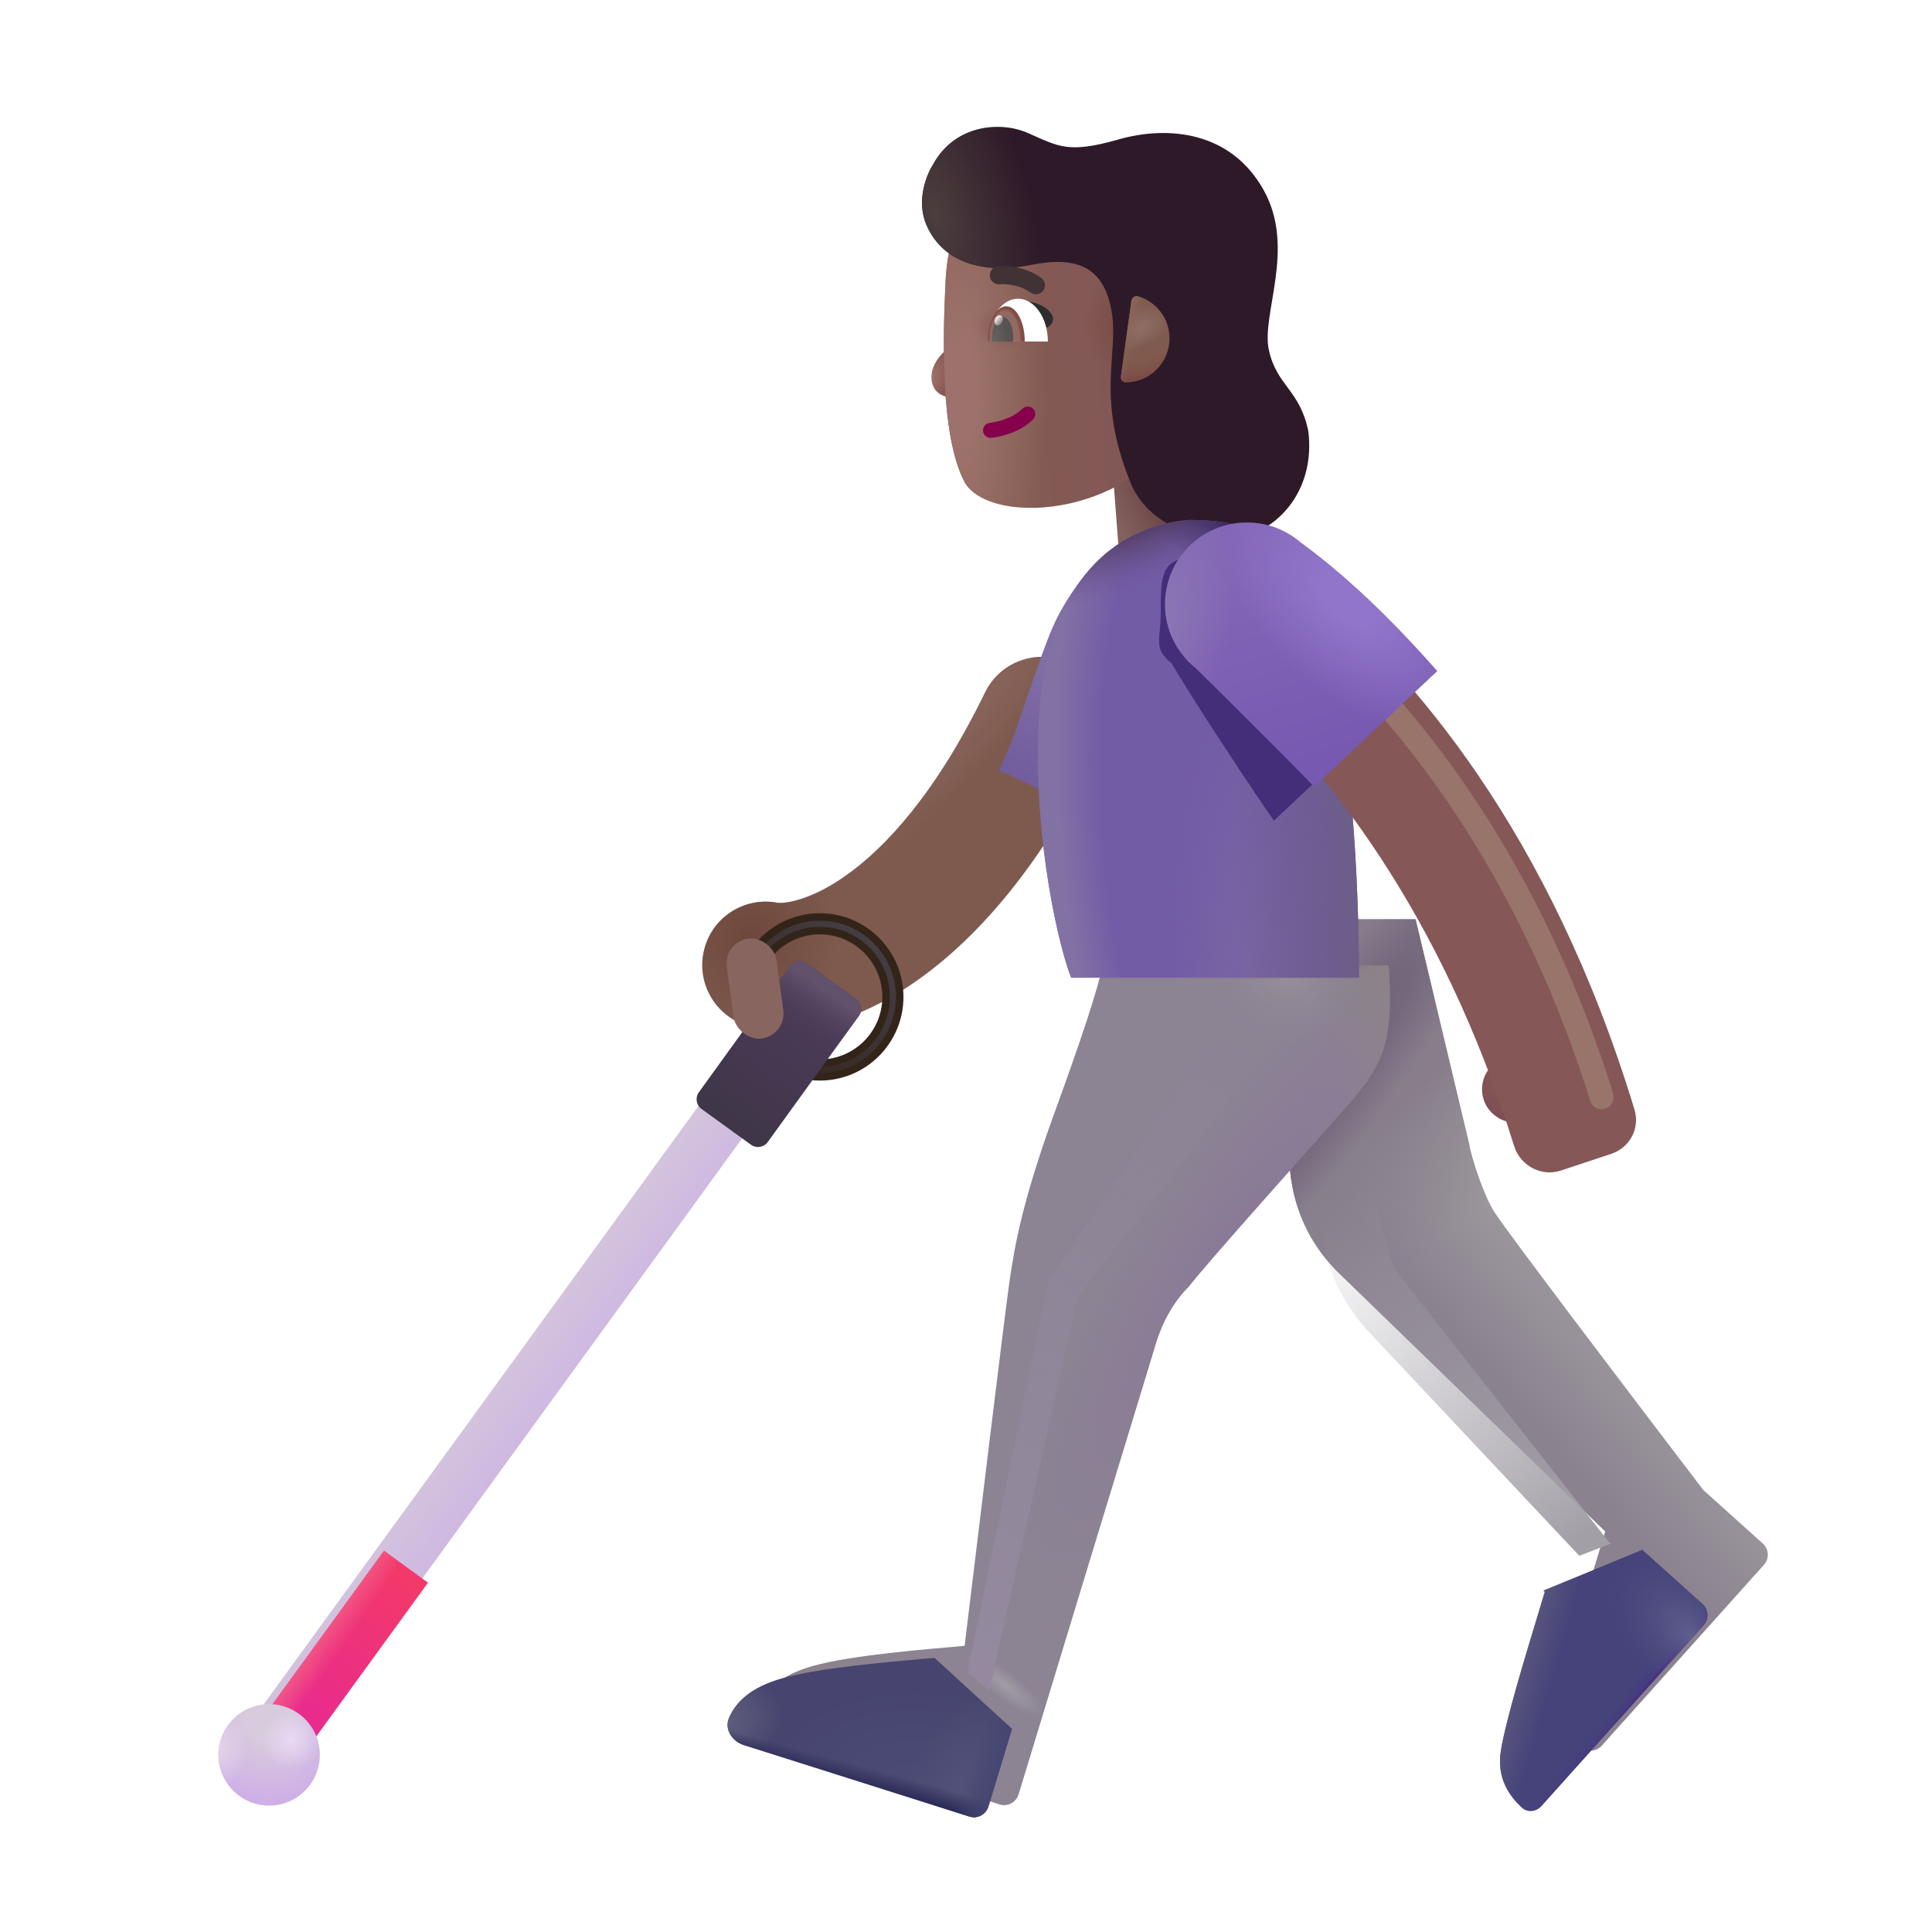
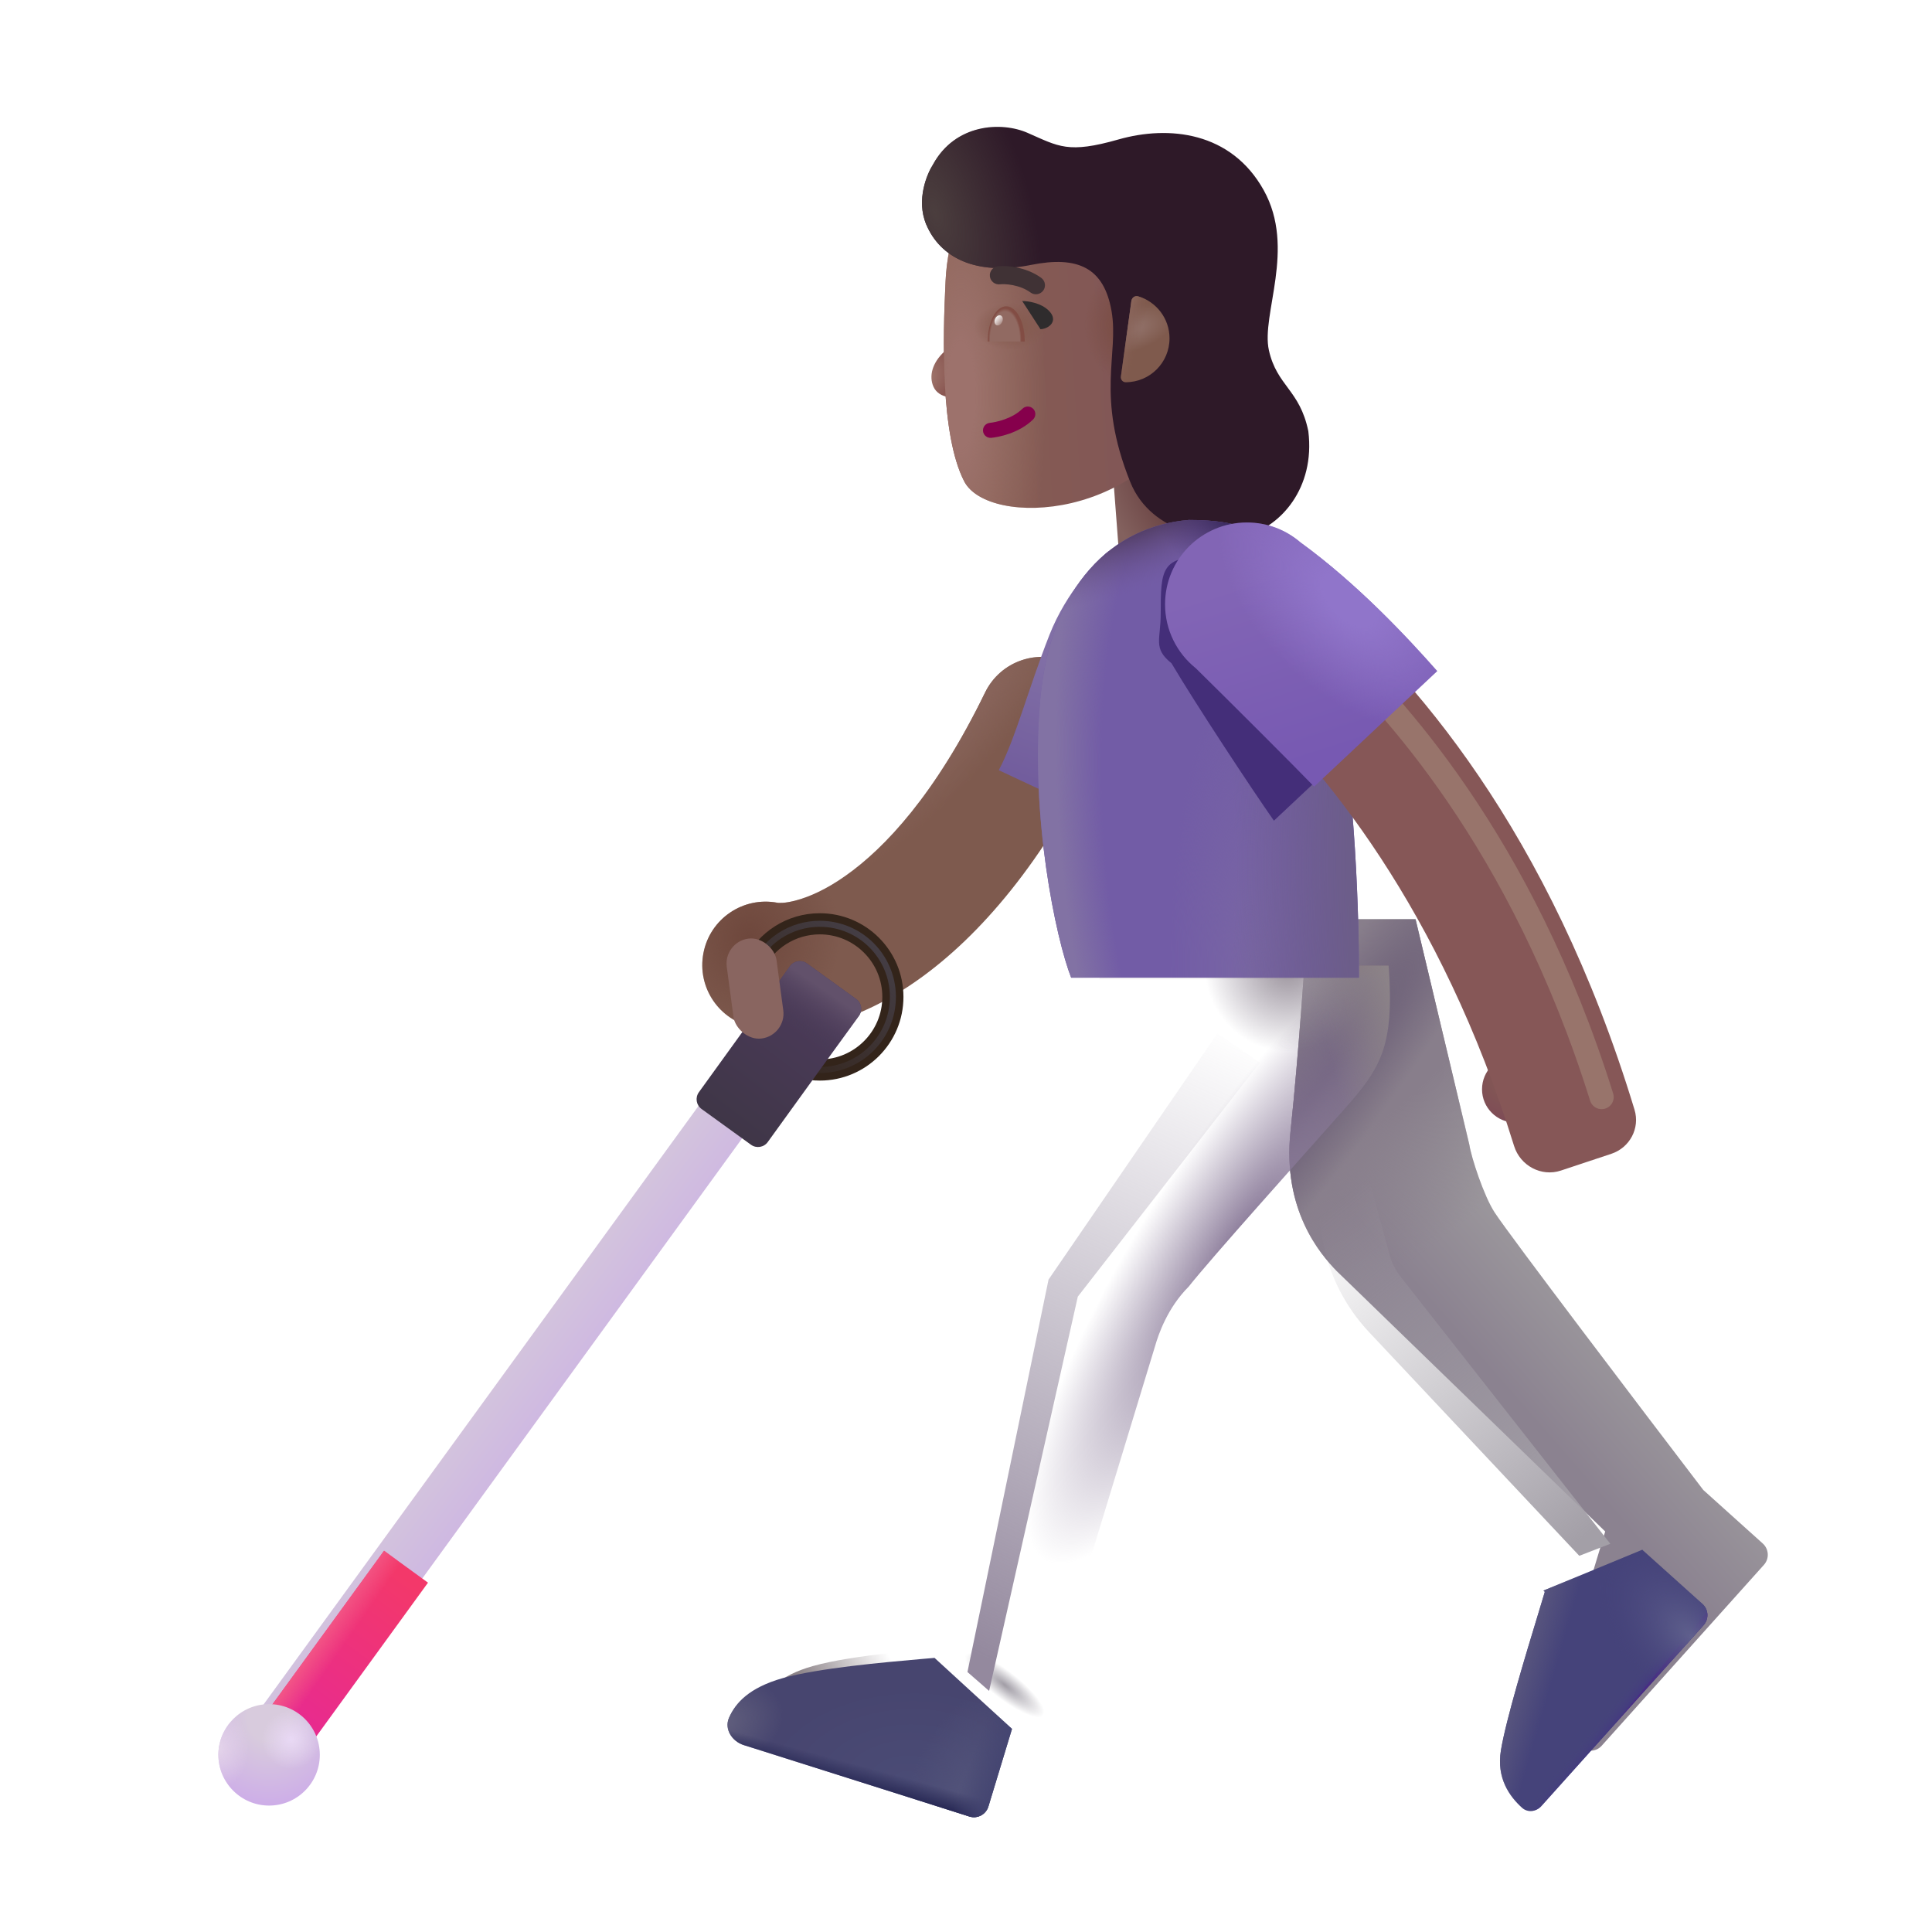
<svg xmlns="http://www.w3.org/2000/svg" width="32" height="32" viewBox="0 0 32 32" fill="none">
  <g filter="url(#filter0_i_4002_320)">
    <path fill-rule="evenodd" clip-rule="evenodd" d="M18.219 11.735C18.74 11.989 18.958 12.617 18.704 13.139C16.872 16.909 14.469 18.051 12.984 17.765C12.414 17.656 12.041 17.106 12.151 16.536C12.26 15.967 12.81 15.594 13.38 15.703C13.38 15.703 13.38 15.703 13.38 15.703C13.38 15.703 13.406 15.707 13.462 15.704C13.519 15.7 13.6 15.688 13.701 15.659C13.904 15.603 14.18 15.485 14.505 15.255C15.155 14.798 15.999 13.901 16.816 12.221C17.069 11.699 17.697 11.482 18.219 11.735Z" fill="#7E5A4E" />
    <path fill-rule="evenodd" clip-rule="evenodd" d="M18.219 11.735C18.74 11.989 18.958 12.617 18.704 13.139C16.872 16.909 14.469 18.051 12.984 17.765C12.414 17.656 12.041 17.106 12.151 16.536C12.26 15.967 12.81 15.594 13.38 15.703C13.38 15.703 13.38 15.703 13.38 15.703C13.38 15.703 13.406 15.707 13.462 15.704C13.519 15.7 13.6 15.688 13.701 15.659C13.904 15.603 14.18 15.485 14.505 15.255C15.155 14.798 15.999 13.901 16.816 12.221C17.069 11.699 17.697 11.482 18.219 11.735Z" fill="url(#paint0_radial_4002_320)" />
    <path fill-rule="evenodd" clip-rule="evenodd" d="M18.219 11.735C18.74 11.989 18.958 12.617 18.704 13.139C16.872 16.909 14.469 18.051 12.984 17.765C12.414 17.656 12.041 17.106 12.151 16.536C12.26 15.967 12.81 15.594 13.38 15.703C13.38 15.703 13.38 15.703 13.38 15.703C13.38 15.703 13.406 15.707 13.462 15.704C13.519 15.7 13.6 15.688 13.701 15.659C13.904 15.603 14.18 15.485 14.505 15.255C15.155 14.798 15.999 13.901 16.816 12.221C17.069 11.699 17.697 11.482 18.219 11.735Z" fill="url(#paint1_radial_4002_320)" />
  </g>
  <path d="M12.492 15.976C12.689 15.576 13.102 15.301 13.578 15.301C14.247 15.301 14.789 15.843 14.789 16.512C14.789 17.18 14.247 17.723 13.578 17.723C13.172 17.723 12.813 17.523 12.593 17.216" stroke="#33241A" stroke-width="0.35" />
  <g filter="url(#filter1_f_4002_320)">
    <path d="M12.477 16.006C12.669 15.59 13.09 15.301 13.578 15.301C14.247 15.301 14.789 15.843 14.789 16.512C14.789 17.18 14.247 17.723 13.578 17.723C13.173 17.723 12.814 17.524 12.594 17.218" stroke="url(#paint2_linear_4002_320)" stroke-width="0.1" />
  </g>
  <g filter="url(#filter2_i_4002_320)">
    <path fill-rule="evenodd" clip-rule="evenodd" d="M12.671 17.769C12.872 17.915 12.916 18.196 12.77 18.397L4.997 29.093C4.851 29.294 4.569 29.338 4.368 29.192C4.167 29.046 4.123 28.765 4.269 28.564L12.042 17.868C12.188 17.667 12.47 17.623 12.671 17.769Z" fill="url(#paint3_linear_4002_320)" />
  </g>
  <path d="M7.089 26.214L4.997 29.093C4.851 29.294 4.569 29.338 4.368 29.192C4.167 29.046 4.123 28.765 4.269 28.564L6.361 25.685L7.089 26.214Z" fill="url(#paint4_linear_4002_320)" />
  <path d="M7.089 26.214L4.997 29.093C4.851 29.294 4.569 29.338 4.368 29.192C4.167 29.046 4.123 28.765 4.269 28.564L6.361 25.685L7.089 26.214Z" fill="url(#paint5_linear_4002_320)" />
  <g filter="url(#filter3_i_4002_320)">
    <circle cx="4.457" cy="29.066" r="0.84" fill="url(#paint6_radial_4002_320)" />
    <circle cx="4.457" cy="29.066" r="0.84" fill="url(#paint7_radial_4002_320)" />
    <circle cx="4.457" cy="29.066" r="0.84" fill="url(#paint8_radial_4002_320)" />
  </g>
  <g filter="url(#filter4_i_4002_320)">
    <path d="M13.085 16.001C13.15 15.912 13.275 15.892 13.364 15.956L14.181 16.547C14.271 16.611 14.291 16.736 14.226 16.826L12.717 18.915C12.653 19.005 12.527 19.025 12.438 18.96L11.621 18.369C11.531 18.305 11.511 18.18 11.576 18.09L13.085 16.001Z" fill="url(#paint9_linear_4002_320)" />
    <path d="M13.085 16.001C13.15 15.912 13.275 15.892 13.364 15.956L14.181 16.547C14.271 16.611 14.291 16.736 14.226 16.826L12.717 18.915C12.653 19.005 12.527 19.025 12.438 18.96L11.621 18.369C11.531 18.305 11.511 18.18 11.576 18.09L13.085 16.001Z" fill="url(#paint10_linear_4002_320)" />
  </g>
  <g filter="url(#filter5_i_4002_320)">
    <rect x="12.132" y="15.602" width="0.832" height="1.669" rx="0.416" transform="rotate(-7.657 12.132 15.602)" fill="#896560" />
  </g>
  <path d="M17.383 10.514C17.664 9.802 18.157 9.291 18.367 9.124L18.328 13.593L16.543 12.757C16.821 12.233 17.032 11.405 17.383 10.514Z" fill="url(#paint11_linear_4002_320)" />
  <rect x="18.349" y="6.729" width="1.946" height="3.44" transform="rotate(-4.337 18.349 6.729)" fill="url(#paint12_radial_4002_320)" />
  <path d="M15.637 5.827C15.793 5.68 15.874 5.461 15.895 5.37H16.074V6.495C15.86 6.632 15.552 6.61 15.461 6.405C15.383 6.229 15.441 6.011 15.637 5.827Z" fill="url(#paint13_radial_4002_320)" />
  <g filter="url(#filter6_i_4002_320)">
    <path d="M15.861 4.863C15.899 4.062 16.159 3.676 16.281 3.563H20.014L20.076 6.727C19.21 8.848 16.565 8.939 16.17 8.172C15.775 7.404 15.816 5.791 15.861 4.863Z" fill="url(#paint14_linear_4002_320)" />
    <path d="M15.861 4.863C15.899 4.062 16.159 3.676 16.281 3.563H20.014L20.076 6.727C19.21 8.848 16.565 8.939 16.17 8.172C15.775 7.404 15.816 5.791 15.861 4.863Z" fill="url(#paint15_radial_4002_320)" />
    <path d="M15.861 4.863C15.899 4.062 16.159 3.676 16.281 3.563H20.014L20.076 6.727C19.21 8.848 16.565 8.939 16.17 8.172C15.775 7.404 15.816 5.791 15.861 4.863Z" fill="url(#paint16_radial_4002_320)" />
-     <path d="M15.861 4.863C15.899 4.062 16.159 3.676 16.281 3.563H20.014L20.076 6.727C19.21 8.848 16.565 8.939 16.17 8.172C15.775 7.404 15.816 5.791 15.861 4.863Z" fill="url(#paint17_radial_4002_320)" />
+     <path d="M15.861 4.863C15.899 4.062 16.159 3.676 16.281 3.563H20.014L20.076 6.727C19.21 8.848 16.565 8.939 16.17 8.172Z" fill="url(#paint17_radial_4002_320)" />
  </g>
  <g filter="url(#filter7_ii_4002_320)">
    <path d="M15.741 3.517C15.569 3.106 15.758 2.673 15.854 2.524C16.221 1.852 16.982 1.808 17.421 2.001C17.937 2.227 18.09 2.348 18.925 2.11C19.761 1.872 20.792 1.981 21.331 2.95C21.87 3.919 21.284 5.009 21.417 5.602C21.55 6.196 21.929 6.255 22.07 6.942C22.187 7.895 21.597 8.517 21.073 8.657C20.55 8.798 19.472 8.657 19.12 7.782C18.545 6.351 18.936 5.673 18.811 4.954C18.686 4.235 18.256 4.032 17.475 4.188C16.555 4.372 15.97 4.062 15.741 3.517Z" fill="#2E1928" />
    <path d="M15.741 3.517C15.569 3.106 15.758 2.673 15.854 2.524C16.221 1.852 16.982 1.808 17.421 2.001C17.937 2.227 18.09 2.348 18.925 2.11C19.761 1.872 20.792 1.981 21.331 2.95C21.87 3.919 21.284 5.009 21.417 5.602C21.55 6.196 21.929 6.255 22.07 6.942C22.187 7.895 21.597 8.517 21.073 8.657C20.55 8.798 19.472 8.657 19.12 7.782C18.545 6.351 18.936 5.673 18.811 4.954C18.686 4.235 18.256 4.032 17.475 4.188C16.555 4.372 15.97 4.062 15.741 3.517Z" fill="url(#paint18_radial_4002_320)" />
  </g>
  <path d="M18.645 6.331C18.594 6.331 18.559 6.285 18.566 6.235L18.739 4.986C18.747 4.931 18.798 4.892 18.852 4.908C19.152 4.997 19.371 5.275 19.371 5.604C19.371 6.006 19.046 6.331 18.645 6.331V6.331Z" fill="url(#paint19_radial_4002_320)" />
-   <path d="M18.645 6.331C18.594 6.331 18.559 6.285 18.566 6.235L18.739 4.986C18.747 4.931 18.798 4.892 18.852 4.908C19.152 4.997 19.371 5.275 19.371 5.604C19.371 6.006 19.046 6.331 18.645 6.331V6.331Z" fill="url(#paint20_radial_4002_320)" />
  <path d="M18.645 6.331C18.594 6.331 18.559 6.285 18.566 6.235L18.739 4.986C18.747 4.931 18.798 4.892 18.852 4.908C19.152 4.997 19.371 5.275 19.371 5.604C19.371 6.006 19.046 6.331 18.645 6.331V6.331Z" fill="url(#paint21_linear_4002_320)" />
  <g filter="url(#filter8_iii_4002_320)">
    <path d="M23.337 19.96L22.446 16.226H20.665C20.613 16.84 20.513 18.441 20.375 19.741C20.238 21.041 20.867 21.773 21.141 22.054L25.587 26.366C25.389 27.028 24.959 28.391 24.86 28.991C24.782 29.453 25.005 29.759 25.211 29.944C25.304 30.027 25.445 30.008 25.529 29.915L28.216 26.919C28.308 26.817 28.3 26.659 28.198 26.566L27.212 25.679C26.17 24.314 24.021 21.485 23.758 21.085C23.577 20.809 23.368 20.168 23.337 19.96Z" fill="url(#paint22_linear_4002_320)" />
    <path d="M23.337 19.96L22.446 16.226H20.665C20.613 16.84 20.513 18.441 20.375 19.741C20.238 21.041 20.867 21.773 21.141 22.054L25.587 26.366C25.389 27.028 24.959 28.391 24.86 28.991C24.782 29.453 25.005 29.759 25.211 29.944C25.304 30.027 25.445 30.008 25.529 29.915L28.216 26.919C28.308 26.817 28.3 26.659 28.198 26.566L27.212 25.679C26.17 24.314 24.021 21.485 23.758 21.085C23.577 20.809 23.368 20.168 23.337 19.96Z" fill="url(#paint23_radial_4002_320)" />
    <path d="M23.337 19.96L22.446 16.226H20.665C20.613 16.84 20.513 18.441 20.375 19.741C20.238 21.041 20.867 21.773 21.141 22.054L25.587 26.366C25.389 27.028 24.959 28.391 24.86 28.991C24.782 29.453 25.005 29.759 25.211 29.944C25.304 30.027 25.445 30.008 25.529 29.915L28.216 26.919C28.308 26.817 28.3 26.659 28.198 26.566L27.212 25.679C26.17 24.314 24.021 21.485 23.758 21.085C23.577 20.809 23.368 20.168 23.337 19.96Z" fill="url(#paint24_radial_4002_320)" />
  </g>
  <g filter="url(#filter9_i_4002_320)">
-     <path d="M16.985 18.577C17.368 17.526 17.701 16.549 17.758 16.194L22.5 16.194C22.6 17.569 22.356 17.906 21.727 18.616C21.034 19.398 19.555 21.046 19.188 21.511C18.838 21.861 18.688 22.3 18.633 22.491L16.371 29.921C16.33 30.054 16.189 30.129 16.056 30.087L12.319 28.904C12.124 28.843 11.993 28.639 12.075 28.452C12.182 28.207 12.408 27.953 12.961 27.796C13.624 27.608 14.904 27.512 15.477 27.46C15.69 25.694 16.136 22.029 16.211 21.491C16.305 20.819 16.438 20.077 16.985 18.577Z" fill="#8C8393" />
    <path d="M16.985 18.577C17.368 17.526 17.701 16.549 17.758 16.194L22.5 16.194C22.6 17.569 22.356 17.906 21.727 18.616C21.034 19.398 19.555 21.046 19.188 21.511C18.838 21.861 18.688 22.3 18.633 22.491L16.371 29.921C16.33 30.054 16.189 30.129 16.056 30.087L12.319 28.904C12.124 28.843 11.993 28.639 12.075 28.452C12.182 28.207 12.408 27.953 12.961 27.796C13.624 27.608 14.904 27.512 15.477 27.46C15.69 25.694 16.136 22.029 16.211 21.491C16.305 20.819 16.438 20.077 16.985 18.577Z" fill="url(#paint25_radial_4002_320)" />
    <path d="M16.985 18.577C17.368 17.526 17.701 16.549 17.758 16.194L22.5 16.194C22.6 17.569 22.356 17.906 21.727 18.616C21.034 19.398 19.555 21.046 19.188 21.511C18.838 21.861 18.688 22.3 18.633 22.491L16.371 29.921C16.33 30.054 16.189 30.129 16.056 30.087L12.319 28.904C12.124 28.843 11.993 28.639 12.075 28.452C12.182 28.207 12.408 27.953 12.961 27.796C13.624 27.608 14.904 27.512 15.477 27.46C15.69 25.694 16.136 22.029 16.211 21.491C16.305 20.819 16.438 20.077 16.985 18.577Z" fill="url(#paint26_radial_4002_320)" />
    <path d="M16.985 18.577C17.368 17.526 17.701 16.549 17.758 16.194L22.5 16.194C22.6 17.569 22.356 17.906 21.727 18.616C21.034 19.398 19.555 21.046 19.188 21.511C18.838 21.861 18.688 22.3 18.633 22.491L16.371 29.921C16.33 30.054 16.189 30.129 16.056 30.087L12.319 28.904C12.124 28.843 11.993 28.639 12.075 28.452C12.182 28.207 12.408 27.953 12.961 27.796C13.624 27.608 14.904 27.512 15.477 27.46C15.69 25.694 16.136 22.029 16.211 21.491C16.305 20.819 16.438 20.077 16.985 18.577Z" fill="url(#paint27_linear_4002_320)" />
    <path d="M16.985 18.577C17.368 17.526 17.701 16.549 17.758 16.194L22.5 16.194C22.6 17.569 22.356 17.906 21.727 18.616C21.034 19.398 19.555 21.046 19.188 21.511C18.838 21.861 18.688 22.3 18.633 22.491L16.371 29.921C16.33 30.054 16.189 30.129 16.056 30.087L12.319 28.904C12.124 28.843 11.993 28.639 12.075 28.452C12.182 28.207 12.408 27.953 12.961 27.796C13.624 27.608 14.904 27.512 15.477 27.46C15.69 25.694 16.136 22.029 16.211 21.491C16.305 20.819 16.438 20.077 16.985 18.577Z" fill="url(#paint28_radial_4002_320)" />
    <path d="M16.985 18.577C17.368 17.526 17.701 16.549 17.758 16.194L22.5 16.194C22.6 17.569 22.356 17.906 21.727 18.616C21.034 19.398 19.555 21.046 19.188 21.511C18.838 21.861 18.688 22.3 18.633 22.491L16.371 29.921C16.33 30.054 16.189 30.129 16.056 30.087L12.319 28.904C12.124 28.843 11.993 28.639 12.075 28.452C12.182 28.207 12.408 27.953 12.961 27.796C13.624 27.608 14.904 27.512 15.477 27.46C15.69 25.694 16.136 22.029 16.211 21.491C16.305 20.819 16.438 20.077 16.985 18.577Z" fill="url(#paint29_radial_4002_320)" />
  </g>
  <path d="M16.762 28.636L16.371 29.921C16.33 30.054 16.189 30.129 16.056 30.087L12.319 28.904C12.124 28.842 11.993 28.639 12.075 28.452C12.182 28.207 12.408 27.953 12.961 27.796C13.552 27.629 14.633 27.534 15.267 27.478C15.344 27.472 15.415 27.465 15.477 27.46L15.477 27.458L16.762 28.636Z" fill="url(#paint30_radial_4002_320)" />
  <path d="M16.762 28.636L16.371 29.921C16.33 30.054 16.189 30.129 16.056 30.087L12.319 28.904C12.124 28.842 11.993 28.639 12.075 28.452C12.182 28.207 12.408 27.953 12.961 27.796C13.552 27.629 14.633 27.534 15.267 27.478C15.344 27.472 15.415 27.465 15.477 27.46L15.477 27.458L16.762 28.636Z" fill="url(#paint31_radial_4002_320)" />
  <path d="M16.762 28.636L16.371 29.921C16.33 30.054 16.189 30.129 16.056 30.087L12.319 28.904C12.124 28.842 11.993 28.639 12.075 28.452C12.182 28.207 12.408 27.953 12.961 27.796C13.552 27.629 14.633 27.534 15.267 27.478C15.344 27.472 15.415 27.465 15.477 27.46L15.477 27.458L16.762 28.636Z" fill="url(#paint32_radial_4002_320)" />
  <path d="M16.762 28.636L16.371 29.921C16.33 30.054 16.189 30.129 16.056 30.087L12.319 28.904C12.124 28.842 11.993 28.639 12.075 28.452C12.182 28.207 12.408 27.953 12.961 27.796C13.552 27.629 14.633 27.534 15.267 27.478C15.344 27.472 15.415 27.465 15.477 27.46L15.477 27.458L16.762 28.636Z" fill="url(#paint33_linear_4002_320)" />
  <path d="M16.762 28.636L16.371 29.921C16.33 30.054 16.189 30.129 16.056 30.087L12.319 28.904C12.124 28.842 11.993 28.639 12.075 28.452C12.182 28.207 12.408 27.953 12.961 27.796C13.552 27.629 14.633 27.534 15.267 27.478C15.344 27.472 15.415 27.465 15.477 27.46L15.477 27.458L16.762 28.636Z" fill="url(#paint34_linear_4002_320)" />
  <path d="M27.203 25.668L25.565 26.345L25.587 26.366C25.556 26.469 25.519 26.589 25.48 26.721C25.263 27.434 24.944 28.485 24.86 28.991C24.783 29.453 25.005 29.759 25.211 29.944C25.304 30.027 25.445 30.008 25.529 29.915L28.216 26.919C28.308 26.816 28.3 26.659 28.198 26.566L27.212 25.679C27.209 25.675 27.206 25.671 27.203 25.668Z" fill="#45437A" />
  <path d="M27.203 25.668L25.565 26.345L25.587 26.366C25.556 26.469 25.519 26.589 25.48 26.721C25.263 27.434 24.944 28.485 24.86 28.991C24.783 29.453 25.005 29.759 25.211 29.944C25.304 30.027 25.445 30.008 25.529 29.915L28.216 26.919C28.308 26.816 28.3 26.659 28.198 26.566L27.212 25.679C27.209 25.675 27.206 25.671 27.203 25.668Z" fill="url(#paint35_linear_4002_320)" />
  <path d="M27.203 25.668L25.565 26.345L25.587 26.366C25.556 26.469 25.519 26.589 25.48 26.721C25.263 27.434 24.944 28.485 24.86 28.991C24.783 29.453 25.005 29.759 25.211 29.944C25.304 30.027 25.445 30.008 25.529 29.915L28.216 26.919C28.308 26.816 28.3 26.659 28.198 26.566L27.212 25.679C27.209 25.675 27.206 25.671 27.203 25.668Z" fill="url(#paint36_linear_4002_320)" />
  <path d="M27.203 25.668L25.565 26.345L25.587 26.366C25.556 26.469 25.519 26.589 25.48 26.721C25.263 27.434 24.944 28.485 24.86 28.991C24.783 29.453 25.005 29.759 25.211 29.944C25.304 30.027 25.445 30.008 25.529 29.915L28.216 26.919C28.308 26.816 28.3 26.659 28.198 26.566L27.212 25.679C27.209 25.675 27.206 25.671 27.203 25.668Z" fill="url(#paint37_radial_4002_320)" />
  <path d="M17.372 5.146C17.241 5.015 17.023 4.985 16.931 4.986L17.234 5.453C17.381 5.445 17.536 5.31 17.372 5.146Z" fill="#2F2C2D" />
  <path d="M19.692 8.612C20.582 8.612 20.828 8.827 21.125 9.019L22.149 11.616C22.449 13.016 22.513 15.252 22.508 16.194H17.742C17.485 15.538 17.065 13.519 17.227 11.616C17.391 9.687 18.434 8.714 19.692 8.612Z" fill="#725CA6" />
  <path d="M19.692 8.612C20.582 8.612 20.828 8.827 21.125 9.019L22.149 11.616C22.449 13.016 22.513 15.252 22.508 16.194H17.742C17.485 15.538 17.065 13.519 17.227 11.616C17.391 9.687 18.434 8.714 19.692 8.612Z" fill="url(#paint38_radial_4002_320)" />
  <path d="M19.692 8.612C20.582 8.612 20.828 8.827 21.125 9.019L22.149 11.616C22.449 13.016 22.513 15.252 22.508 16.194H17.742C17.485 15.538 17.065 13.519 17.227 11.616C17.391 9.687 18.434 8.714 19.692 8.612Z" fill="url(#paint39_radial_4002_320)" />
  <path d="M19.692 8.612C20.582 8.612 20.828 8.827 21.125 9.019L22.149 11.616C22.449 13.016 22.513 15.252 22.508 16.194H17.742C17.485 15.538 17.065 13.519 17.227 11.616C17.391 9.687 18.434 8.714 19.692 8.612Z" fill="url(#paint40_radial_4002_320)" />
  <path d="M19.692 8.612C20.582 8.612 20.828 8.827 21.125 9.019L22.149 11.616C22.449 13.016 22.513 15.252 22.508 16.194H17.742C17.485 15.538 17.065 13.519 17.227 11.616C17.391 9.687 18.434 8.714 19.692 8.612Z" fill="url(#paint41_radial_4002_320)" />
  <path d="M19.692 8.612C20.582 8.612 20.828 8.827 21.125 9.019L22.149 11.616C22.449 13.016 22.513 15.252 22.508 16.194H17.742C17.485 15.538 17.065 13.519 17.227 11.616C17.391 9.687 18.434 8.714 19.692 8.612Z" fill="url(#paint42_radial_4002_320)" />
  <circle cx="25.098" cy="18.042" r="0.551" fill="url(#paint43_radial_4002_320)" />
  <g filter="url(#filter10_f_4002_320)">
    <path d="M19.403 10.985C19.093 10.737 19.225 10.595 19.225 10.167C19.225 9.418 19.238 9.218 19.987 9.218C20.324 9.218 20.633 9.341 20.87 9.544C21.82 10.236 22.659 11.136 23.139 11.679L21.1 13.593C20.739 13.079 19.822 11.69 19.403 10.985Z" fill="#442E79" />
  </g>
  <g filter="url(#filter11_ii_4002_320)">
    <path fill-rule="evenodd" clip-rule="evenodd" d="M26.004 19.238C25.679 19.346 25.33 19.158 25.228 18.831C24.013 14.909 22.062 12.541 20.687 11.286C20.249 10.887 20.171 10.204 20.558 9.755C20.905 9.355 21.503 9.284 21.907 9.627C23.533 11.007 25.817 13.602 27.223 18.231C27.316 18.537 27.144 18.859 26.84 18.96L26.004 19.238Z" fill="#865757" />
  </g>
  <g filter="url(#filter12_f_4002_320)">
    <path d="M22.044 10.702C23.013 11.608 25.2 13.921 26.528 18.171" stroke="#98746B" stroke-width="0.4" stroke-linecap="round" />
  </g>
  <g filter="url(#filter13_i_4002_320)">
    <path d="M19.556 11.218C19.246 10.97 19.047 10.588 19.047 10.159C19.047 9.411 19.654 8.804 20.403 8.804C20.74 8.804 21.048 8.927 21.285 9.13C22.236 9.822 23.075 10.722 23.555 11.265L21.516 13.179C21.208 12.859 20.134 11.786 19.556 11.218Z" fill="url(#paint44_linear_4002_320)" />
-     <path d="M19.556 11.218C19.246 10.97 19.047 10.588 19.047 10.159C19.047 9.411 19.654 8.804 20.403 8.804C20.74 8.804 21.048 8.927 21.285 9.13C22.236 9.822 23.075 10.722 23.555 11.265L21.516 13.179C21.208 12.859 20.134 11.786 19.556 11.218Z" fill="url(#paint45_radial_4002_320)" />
    <path d="M19.556 11.218C19.246 10.97 19.047 10.588 19.047 10.159C19.047 9.411 19.654 8.804 20.403 8.804C20.74 8.804 21.048 8.927 21.285 9.13C22.236 9.822 23.075 10.722 23.555 11.265L21.516 13.179C21.208 12.859 20.134 11.786 19.556 11.218Z" fill="url(#paint46_radial_4002_320)" />
  </g>
  <path fill-rule="evenodd" clip-rule="evenodd" d="M17.113 6.771C17.161 6.82 17.16 6.899 17.111 6.948C16.873 7.181 16.529 7.241 16.419 7.252C16.351 7.259 16.289 7.209 16.282 7.141C16.275 7.072 16.325 7.011 16.394 7.004C16.487 6.994 16.76 6.942 16.936 6.769C16.985 6.721 17.065 6.722 17.113 6.771Z" fill="#86004C" />
  <g filter="url(#filter14_i_4002_320)">
    <path fill-rule="evenodd" clip-rule="evenodd" d="M16.88 4.624C16.78 4.604 16.697 4.605 16.663 4.609C16.581 4.619 16.506 4.561 16.496 4.479C16.485 4.396 16.544 4.321 16.626 4.311C16.697 4.302 16.813 4.305 16.939 4.33C17.066 4.356 17.216 4.407 17.347 4.503C17.414 4.553 17.428 4.647 17.379 4.713C17.329 4.78 17.235 4.794 17.169 4.745C17.084 4.682 16.979 4.644 16.88 4.624Z" fill="#403235" />
  </g>
-   <path d="M16.367 5.657H17.356C17.356 5.266 17.134 4.948 16.862 4.948C16.589 4.948 16.367 5.266 16.367 5.657Z" fill="white" />
  <path d="M16.973 5.657L16.973 5.653C16.973 5.333 16.836 5.073 16.666 5.073C16.497 5.073 16.36 5.333 16.36 5.653L16.36 5.657H16.973Z" fill="url(#paint47_radial_4002_320)" />
-   <path d="M16.777 5.657C16.78 5.634 16.782 5.61 16.782 5.585C16.782 5.399 16.703 5.249 16.606 5.249C16.509 5.249 16.43 5.399 16.43 5.585C16.43 5.61 16.431 5.634 16.434 5.657H16.777Z" fill="url(#paint48_radial_4002_320)" />
  <ellipse cx="16.541" cy="5.306" rx="0.064" ry="0.088" transform="rotate(24.61 16.541 5.306)" fill="url(#paint49_linear_4002_320)" />
  <g filter="url(#filter15_f_4002_320)">
    <path d="M17.367 21.194L16.024 27.694L16.383 28.007L17.852 21.476L20.867 17.601L20.164 17.116L17.367 21.194Z" fill="url(#paint50_linear_4002_320)" />
  </g>
  <g filter="url(#filter16_f_4002_320)">
    <path d="M23.195 21.142L26.672 25.57L26.158 25.769L22.673 22.061C22.283 21.645 22.019 21.128 21.912 20.568L21.722 19.568L22.474 18.794L23.017 20.787C23.052 20.916 23.113 21.037 23.195 21.142Z" fill="url(#paint51_linear_4002_320)" />
  </g>
  <defs>
    <filter id="filter0_i_4002_320" x="11.632" y="10.879" width="7.179" height="6.928" filterUnits="userSpaceOnUse" color-interpolation-filters="sRGB">
      <feFlood flood-opacity="0" result="BackgroundImageFix" />
      <feBlend mode="normal" in="SourceGraphic" in2="BackgroundImageFix" result="shape" />
      <feColorMatrix in="SourceAlpha" type="matrix" values="0 0 0 0 0 0 0 0 0 0 0 0 0 0 0 0 0 0 127 0" result="hardAlpha" />
      <feOffset dx="-0.5" dy="-0.75" />
      <feGaussianBlur stdDeviation="0.5" />
      <feComposite in2="hardAlpha" operator="arithmetic" k2="-1" k3="1" />
      <feColorMatrix type="matrix" values="0 0 0 0 0.435 0 0 0 0 0.216 0 0 0 0 0.29 0 0 0 1 0" />
      <feBlend mode="normal" in2="shape" result="effect1_innerShadow_4002_320" />
    </filter>
    <filter id="filter1_f_4002_320" x="12.332" y="15.151" width="2.607" height="2.722" filterUnits="userSpaceOnUse" color-interpolation-filters="sRGB">
      <feFlood flood-opacity="0" result="BackgroundImageFix" />
      <feBlend mode="normal" in="SourceGraphic" in2="BackgroundImageFix" result="shape" />
      <feGaussianBlur stdDeviation="0.05" result="effect1_foregroundBlur_4002_320" />
    </filter>
    <filter id="filter2_i_4002_320" x="4.183" y="17.483" width="8.673" height="11.795" filterUnits="userSpaceOnUse" color-interpolation-filters="sRGB">
      <feFlood flood-opacity="0" result="BackgroundImageFix" />
      <feBlend mode="normal" in="SourceGraphic" in2="BackgroundImageFix" result="shape" />
      <feColorMatrix in="SourceAlpha" type="matrix" values="0 0 0 0 0 0 0 0 0 0 0 0 0 0 0 0 0 0 127 0" result="hardAlpha" />
      <feOffset dy="-0.2" />
      <feGaussianBlur stdDeviation="0.2" />
      <feComposite in2="hardAlpha" operator="arithmetic" k2="-1" k3="1" />
      <feColorMatrix type="matrix" values="0 0 0 0 0.741 0 0 0 0 0.647 0 0 0 0 0.812 0 0 0 1 0" />
      <feBlend mode="normal" in2="shape" result="effect1_innerShadow_4002_320" />
    </filter>
    <filter id="filter3_i_4002_320" x="3.617" y="28.227" width="1.68" height="1.68" filterUnits="userSpaceOnUse" color-interpolation-filters="sRGB">
      <feFlood flood-opacity="0" result="BackgroundImageFix" />
      <feBlend mode="normal" in="SourceGraphic" in2="BackgroundImageFix" result="shape" />
      <feColorMatrix in="SourceAlpha" type="matrix" values="0 0 0 0 0 0 0 0 0 0 0 0 0 0 0 0 0 0 127 0" result="hardAlpha" />
      <feOffset />
      <feGaussianBlur stdDeviation="0.1" />
      <feComposite in2="hardAlpha" operator="arithmetic" k2="-1" k3="1" />
      <feColorMatrix type="matrix" values="0 0 0 0 0.835 0 0 0 0 0.82 0 0 0 0 0.835 0 0 0 1 0" />
      <feBlend mode="normal" in2="shape" result="effect1_innerShadow_4002_320" />
    </filter>
    <filter id="filter4_i_4002_320" x="11.538" y="15.918" width="2.726" height="3.079" filterUnits="userSpaceOnUse" color-interpolation-filters="sRGB">
      <feFlood flood-opacity="0" result="BackgroundImageFix" />
      <feBlend mode="normal" in="SourceGraphic" in2="BackgroundImageFix" result="shape" />
      <feColorMatrix in="SourceAlpha" type="matrix" values="0 0 0 0 0 0 0 0 0 0 0 0 0 0 0 0 0 0 127 0" result="hardAlpha" />
      <feOffset />
      <feGaussianBlur stdDeviation="0.25" />
      <feComposite in2="hardAlpha" operator="arithmetic" k2="-1" k3="1" />
      <feColorMatrix type="matrix" values="0 0 0 0 0.212 0 0 0 0 0.133 0 0 0 0 0.275 0 0 0 1 0" />
      <feBlend mode="normal" in2="shape" result="effect1_innerShadow_4002_320" />
    </filter>
    <filter id="filter5_i_4002_320" x="12.033" y="15.543" width="1.093" height="1.661" filterUnits="userSpaceOnUse" color-interpolation-filters="sRGB">
      <feFlood flood-opacity="0" result="BackgroundImageFix" />
      <feBlend mode="normal" in="SourceGraphic" in2="BackgroundImageFix" result="shape" />
      <feColorMatrix in="SourceAlpha" type="matrix" values="0 0 0 0 0 0 0 0 0 0 0 0 0 0 0 0 0 0 127 0" result="hardAlpha" />
      <feOffset dx="-0.15" />
      <feGaussianBlur stdDeviation="0.25" />
      <feComposite in2="hardAlpha" operator="arithmetic" k2="-1" k3="1" />
      <feColorMatrix type="matrix" values="0 0 0 0 0.494 0 0 0 0 0.322 0 0 0 0 0.286 0 0 0 1 0" />
      <feBlend mode="normal" in2="shape" result="effect1_innerShadow_4002_320" />
    </filter>
    <filter id="filter6_i_4002_320" x="15.633" y="3.363" width="4.443" height="5.249" filterUnits="userSpaceOnUse" color-interpolation-filters="sRGB">
      <feFlood flood-opacity="0" result="BackgroundImageFix" />
      <feBlend mode="normal" in="SourceGraphic" in2="BackgroundImageFix" result="shape" />
      <feColorMatrix in="SourceAlpha" type="matrix" values="0 0 0 0 0 0 0 0 0 0 0 0 0 0 0 0 0 0 127 0" result="hardAlpha" />
      <feOffset dx="-0.2" dy="-0.2" />
      <feGaussianBlur stdDeviation="0.5" />
      <feComposite in2="hardAlpha" operator="arithmetic" k2="-1" k3="1" />
      <feColorMatrix type="matrix" values="0 0 0 0 0.467 0 0 0 0 0.278 0 0 0 0 0.373 0 0 0 1 0" />
      <feBlend mode="normal" in2="shape" result="effect1_innerShadow_4002_320" />
    </filter>
    <filter id="filter7_ii_4002_320" x="15.272" y="1.701" width="6.813" height="7.403" filterUnits="userSpaceOnUse" color-interpolation-filters="sRGB">
      <feFlood flood-opacity="0" result="BackgroundImageFix" />
      <feBlend mode="normal" in="SourceGraphic" in2="BackgroundImageFix" result="shape" />
      <feColorMatrix in="SourceAlpha" type="matrix" values="0 0 0 0 0 0 0 0 0 0 0 0 0 0 0 0 0 0 127 0" result="hardAlpha" />
      <feOffset dx="-0.4" dy="0.4" />
      <feGaussianBlur stdDeviation="0.3" />
      <feComposite in2="hardAlpha" operator="arithmetic" k2="-1" k3="1" />
      <feColorMatrix type="matrix" values="0 0 0 0 0.247 0 0 0 0 0.192 0 0 0 0 0.208 0 0 0 1 0" />
      <feBlend mode="normal" in2="shape" result="effect1_innerShadow_4002_320" />
      <feColorMatrix in="SourceAlpha" type="matrix" values="0 0 0 0 0 0 0 0 0 0 0 0 0 0 0 0 0 0 127 0" result="hardAlpha" />
      <feOffset dy="-0.2" />
      <feGaussianBlur stdDeviation="0.25" />
      <feComposite in2="hardAlpha" operator="arithmetic" k2="-1" k3="1" />
      <feColorMatrix type="matrix" values="0 0 0 0 0.137 0 0 0 0 0.059 0 0 0 0 0.176 0 0 0 1 0" />
      <feBlend mode="normal" in2="effect1_innerShadow_4002_320" result="effect2_innerShadow_4002_320" />
    </filter>
    <filter id="filter8_iii_4002_320" x="20.356" y="15.476" width="8.674" height="14.771" filterUnits="userSpaceOnUse" color-interpolation-filters="sRGB">
      <feFlood flood-opacity="0" result="BackgroundImageFix" />
      <feBlend mode="normal" in="SourceGraphic" in2="BackgroundImageFix" result="shape" />
      <feColorMatrix in="SourceAlpha" type="matrix" values="0 0 0 0 0 0 0 0 0 0 0 0 0 0 0 0 0 0 127 0" result="hardAlpha" />
      <feOffset dx="0.75" dy="-0.75" />
      <feGaussianBlur stdDeviation="0.5" />
      <feComposite in2="hardAlpha" operator="arithmetic" k2="-1" k3="1" />
      <feColorMatrix type="matrix" values="0 0 0 0 0.439 0 0 0 0 0.388 0 0 0 0 0.486 0 0 0 1 0" />
      <feBlend mode="normal" in2="shape" result="effect1_innerShadow_4002_320" />
      <feColorMatrix in="SourceAlpha" type="matrix" values="0 0 0 0 0 0 0 0 0 0 0 0 0 0 0 0 0 0 127 0" result="hardAlpha" />
      <feOffset dy="-0.5" />
      <feGaussianBlur stdDeviation="0.375" />
      <feComposite in2="hardAlpha" operator="arithmetic" k2="-1" k3="1" />
      <feColorMatrix type="matrix" values="0 0 0 0 0.537 0 0 0 0 0.424 0 0 0 0 0.635 0 0 0 1 0" />
      <feBlend mode="normal" in2="effect1_innerShadow_4002_320" result="effect2_innerShadow_4002_320" />
      <feColorMatrix in="SourceAlpha" type="matrix" values="0 0 0 0 0 0 0 0 0 0 0 0 0 0 0 0 0 0 127 0" result="hardAlpha" />
      <feOffset dx="0.25" dy="0.25" />
      <feGaussianBlur stdDeviation="0.375" />
      <feComposite in2="hardAlpha" operator="arithmetic" k2="-1" k3="1" />
      <feColorMatrix type="matrix" values="0 0 0 0 0.529 0 0 0 0 0.49 0 0 0 0 0.537 0 0 0 1 0" />
      <feBlend mode="normal" in2="effect2_innerShadow_4002_320" result="effect3_innerShadow_4002_320" />
    </filter>
    <filter id="filter9_i_4002_320" x="12.05" y="15.994" width="10.972" height="14.104" filterUnits="userSpaceOnUse" color-interpolation-filters="sRGB">
      <feFlood flood-opacity="0" result="BackgroundImageFix" />
      <feBlend mode="normal" in="SourceGraphic" in2="BackgroundImageFix" result="shape" />
      <feColorMatrix in="SourceAlpha" type="matrix" values="0 0 0 0 0 0 0 0 0 0 0 0 0 0 0 0 0 0 127 0" result="hardAlpha" />
      <feOffset dx="0.5" dy="-0.2" />
      <feGaussianBlur stdDeviation="0.25" />
      <feComposite in2="hardAlpha" operator="arithmetic" k2="-1" k3="1" />
      <feColorMatrix type="matrix" values="0 0 0 0 0.62 0 0 0 0 0.592 0 0 0 0 0.612 0 0 0 1 0" />
      <feBlend mode="normal" in2="shape" result="effect1_innerShadow_4002_320" />
    </filter>
    <filter id="filter10_f_4002_320" x="18.447" y="8.468" width="5.442" height="5.875" filterUnits="userSpaceOnUse" color-interpolation-filters="sRGB">
      <feFlood flood-opacity="0" result="BackgroundImageFix" />
      <feBlend mode="normal" in="SourceGraphic" in2="BackgroundImageFix" result="shape" />
      <feGaussianBlur stdDeviation="0.375" result="effect1_foregroundBlur_4002_320" />
    </filter>
    <filter id="filter11_ii_4002_320" x="19.908" y="9.157" width="7.59" height="10.511" filterUnits="userSpaceOnUse" color-interpolation-filters="sRGB">
      <feFlood flood-opacity="0" result="BackgroundImageFix" />
      <feBlend mode="normal" in="SourceGraphic" in2="BackgroundImageFix" result="shape" />
      <feColorMatrix in="SourceAlpha" type="matrix" values="0 0 0 0 0 0 0 0 0 0 0 0 0 0 0 0 0 0 127 0" result="hardAlpha" />
      <feOffset dx="0.25" dy="-0.25" />
      <feGaussianBlur stdDeviation="0.4" />
      <feComposite in2="hardAlpha" operator="arithmetic" k2="-1" k3="1" />
      <feColorMatrix type="matrix" values="0 0 0 0 0.514 0 0 0 0 0.298 0 0 0 0 0.447 0 0 0 1 0" />
      <feBlend mode="normal" in2="shape" result="effect1_innerShadow_4002_320" />
      <feColorMatrix in="SourceAlpha" type="matrix" values="0 0 0 0 0 0 0 0 0 0 0 0 0 0 0 0 0 0 127 0" result="hardAlpha" />
      <feOffset dx="-0.4" dy="0.4" />
      <feGaussianBlur stdDeviation="0.4" />
      <feComposite in2="hardAlpha" operator="arithmetic" k2="-1" k3="1" />
      <feColorMatrix type="matrix" values="0 0 0 0 0.584 0 0 0 0 0.455 0 0 0 0 0.4 0 0 0 1 0" />
      <feBlend mode="normal" in2="effect1_innerShadow_4002_320" result="effect2_innerShadow_4002_320" />
    </filter>
    <filter id="filter12_f_4002_320" x="21.244" y="9.902" width="6.084" height="9.069" filterUnits="userSpaceOnUse" color-interpolation-filters="sRGB">
      <feFlood flood-opacity="0" result="BackgroundImageFix" />
      <feBlend mode="normal" in="SourceGraphic" in2="BackgroundImageFix" result="shape" />
      <feGaussianBlur stdDeviation="0.3" result="effect1_foregroundBlur_4002_320" />
    </filter>
    <filter id="filter13_i_4002_320" x="19.047" y="8.654" width="4.758" height="4.525" filterUnits="userSpaceOnUse" color-interpolation-filters="sRGB">
      <feFlood flood-opacity="0" result="BackgroundImageFix" />
      <feBlend mode="normal" in="SourceGraphic" in2="BackgroundImageFix" result="shape" />
      <feColorMatrix in="SourceAlpha" type="matrix" values="0 0 0 0 0 0 0 0 0 0 0 0 0 0 0 0 0 0 127 0" result="hardAlpha" />
      <feOffset dx="0.25" dy="-0.15" />
      <feGaussianBlur stdDeviation="0.25" />
      <feComposite in2="hardAlpha" operator="arithmetic" k2="-1" k3="1" />
      <feColorMatrix type="matrix" values="0 0 0 0 0.392 0 0 0 0 0.255 0 0 0 0 0.639 0 0 0 1 0" />
      <feBlend mode="normal" in2="shape" result="effect1_innerShadow_4002_320" />
    </filter>
    <filter id="filter14_i_4002_320" x="16.395" y="4.307" width="1.013" height="0.568" filterUnits="userSpaceOnUse" color-interpolation-filters="sRGB">
      <feFlood flood-opacity="0" result="BackgroundImageFix" />
      <feBlend mode="normal" in="SourceGraphic" in2="BackgroundImageFix" result="shape" />
      <feColorMatrix in="SourceAlpha" type="matrix" values="0 0 0 0 0 0 0 0 0 0 0 0 0 0 0 0 0 0 127 0" result="hardAlpha" />
      <feOffset dx="-0.1" dy="0.1" />
      <feGaussianBlur stdDeviation="0.1" />
      <feComposite in2="hardAlpha" operator="arithmetic" k2="-1" k3="1" />
      <feColorMatrix type="matrix" values="0 0 0 0 0.22 0 0 0 0 0.169 0 0 0 0 0.18 0 0 0 1 0" />
      <feBlend mode="normal" in2="shape" result="effect1_innerShadow_4002_320" />
    </filter>
    <filter id="filter15_f_4002_320" x="15.024" y="16.116" width="6.844" height="12.891" filterUnits="userSpaceOnUse" color-interpolation-filters="sRGB">
      <feFlood flood-opacity="0" result="BackgroundImageFix" />
      <feBlend mode="normal" in="SourceGraphic" in2="BackgroundImageFix" result="shape" />
      <feGaussianBlur stdDeviation="0.5" result="effect1_foregroundBlur_4002_320" />
    </filter>
    <filter id="filter16_f_4002_320" x="20.972" y="18.044" width="6.45" height="8.475" filterUnits="userSpaceOnUse" color-interpolation-filters="sRGB">
      <feFlood flood-opacity="0" result="BackgroundImageFix" />
      <feBlend mode="normal" in="SourceGraphic" in2="BackgroundImageFix" result="shape" />
      <feGaussianBlur stdDeviation="0.375" result="effect1_foregroundBlur_4002_320" />
    </filter>
    <radialGradient id="paint0_radial_4002_320" cx="0" cy="0" r="1" gradientUnits="userSpaceOnUse" gradientTransform="translate(16.543 12.5) rotate(130.44) scale(3.613 0.8)">
      <stop stop-color="#89655C" />
      <stop offset="1" stop-color="#89655C" stop-opacity="0" />
    </radialGradient>
    <radialGradient id="paint1_radial_4002_320" cx="0" cy="0" r="1" gradientUnits="userSpaceOnUse" gradientTransform="translate(12.918 16.281) rotate(3.576) scale(1.503 1.625)">
      <stop stop-color="#6E473C" />
      <stop offset="1" stop-color="#6E473C" stop-opacity="0" />
    </radialGradient>
    <linearGradient id="paint2_linear_4002_320" x1="14.332" y1="15.523" x2="12.449" y2="17.562" gradientUnits="userSpaceOnUse">
      <stop stop-color="#443D44" />
      <stop offset="1" stop-color="#443D44" stop-opacity="0" />
    </linearGradient>
    <linearGradient id="paint3_linear_4002_320" x1="8.887" y1="21.812" x2="10.137" y2="22.75" gradientUnits="userSpaceOnUse">
      <stop stop-color="#D4C6DC" />
      <stop offset="1" stop-color="#CDB4E3" />
    </linearGradient>
    <linearGradient id="paint4_linear_4002_320" x1="5.223" y1="28.656" x2="6.957" y2="26.312" gradientUnits="userSpaceOnUse">
      <stop stop-color="#E82B8E" />
      <stop offset="1" stop-color="#F3386A" />
    </linearGradient>
    <linearGradient id="paint5_linear_4002_320" x1="5.277" y1="27.094" x2="5.636" y2="27.344" gradientUnits="userSpaceOnUse">
      <stop stop-color="#F35886" />
      <stop offset="1" stop-color="#F35886" stop-opacity="0" />
    </linearGradient>
    <radialGradient id="paint6_radial_4002_320" cx="0" cy="0" r="1" gradientUnits="userSpaceOnUse" gradientTransform="translate(4.457 28.461) rotate(90) scale(1.57 1.461)">
      <stop offset="0.238" stop-color="#D8CBDD" />
      <stop offset="1" stop-color="#CCAAE9" />
    </radialGradient>
    <radialGradient id="paint7_radial_4002_320" cx="0" cy="0" r="1" gradientUnits="userSpaceOnUse" gradientTransform="translate(4.824 28.812) rotate(-14.821) scale(0.489)">
      <stop stop-color="#E9D9F5" />
      <stop offset="1" stop-color="#E9D9F5" stop-opacity="0" />
    </radialGradient>
    <radialGradient id="paint8_radial_4002_320" cx="0" cy="0" r="1" gradientUnits="userSpaceOnUse" gradientTransform="translate(3.617 28.953) scale(0.504 0.669)">
      <stop stop-color="#E4D4EA" />
      <stop offset="1" stop-color="#E4D4EA" stop-opacity="0" />
    </radialGradient>
    <linearGradient id="paint9_linear_4002_320" x1="13.746" y1="16.359" x2="11.996" y2="18.656" gradientUnits="userSpaceOnUse">
      <stop stop-color="#4D3B5C" />
      <stop offset="1" stop-color="#3F3647" />
    </linearGradient>
    <linearGradient id="paint10_linear_4002_320" x1="13.855" y1="16.422" x2="13.332" y2="17.188" gradientUnits="userSpaceOnUse">
      <stop offset="0.098" stop-color="#62516B" />
      <stop offset="1" stop-color="#483A55" stop-opacity="0" />
    </linearGradient>
    <linearGradient id="paint11_linear_4002_320" x1="16.867" y1="12.851" x2="17.742" y2="10.46" gradientUnits="userSpaceOnUse">
      <stop stop-color="#725D9D" />
      <stop offset="0.787" stop-color="#816FA6" />
    </linearGradient>
    <radialGradient id="paint12_radial_4002_320" cx="0" cy="0" r="1" gradientUnits="userSpaceOnUse" gradientTransform="translate(19.68 8.286) rotate(151.125) scale(1.494 2.587)">
      <stop stop-color="#5A2F31" />
      <stop offset="0.912" stop-color="#83615E" />
    </radialGradient>
    <radialGradient id="paint13_radial_4002_320" cx="0" cy="0" r="1" gradientUnits="userSpaceOnUse" gradientTransform="translate(15.346 6.265) rotate(28.413) scale(0.542 0.765)">
      <stop offset="0.101" stop-color="#9E746B" />
      <stop offset="0.684" stop-color="#8A5752" />
    </radialGradient>
    <linearGradient id="paint14_linear_4002_320" x1="18.696" y1="6.304" x2="15.833" y2="6.476" gradientUnits="userSpaceOnUse">
      <stop stop-color="#825756" />
      <stop offset="1" stop-color="#875D51" />
    </linearGradient>
    <radialGradient id="paint15_radial_4002_320" cx="0" cy="0" r="1" gradientUnits="userSpaceOnUse" gradientTransform="translate(19.008 5.561) rotate(-176.82) scale(0.845 1.03)">
      <stop offset="0.156" stop-color="#794B40" />
      <stop offset="1" stop-color="#794B40" stop-opacity="0" />
    </radialGradient>
    <radialGradient id="paint16_radial_4002_320" cx="0" cy="0" r="1" gradientUnits="userSpaceOnUse" gradientTransform="translate(16.112 6.749) rotate(-90) scale(5.188 1.406)">
      <stop offset="0.163" stop-color="#9D726C" />
      <stop offset="1" stop-color="#9A7468" stop-opacity="0" />
    </radialGradient>
    <radialGradient id="paint17_radial_4002_320" cx="0" cy="0" r="1" gradientUnits="userSpaceOnUse" gradientTransform="translate(16.94 5.608) rotate(90) scale(0.391 0.609)">
      <stop offset="0.155" stop-color="#845A4E" />
      <stop offset="1" stop-color="#845A4E" stop-opacity="0" />
    </radialGradient>
    <radialGradient id="paint18_radial_4002_320" cx="0" cy="0" r="1" gradientUnits="userSpaceOnUse" gradientTransform="translate(15.884 3.326) rotate(-15.709) scale(1.594 3.417)">
      <stop stop-color="#4B3E3E" />
      <stop offset="1" stop-color="#4B3E3E" stop-opacity="0" />
    </radialGradient>
    <radialGradient id="paint19_radial_4002_320" cx="0" cy="0" r="1" gradientUnits="userSpaceOnUse" gradientTransform="translate(18.705 5.452) rotate(-16.189) scale(0.757 0.369)">
      <stop offset="0.17" stop-color="#917169" />
      <stop offset="1" stop-color="#7F5A4D" />
    </radialGradient>
    <radialGradient id="paint20_radial_4002_320" cx="0" cy="0" r="1" gradientUnits="userSpaceOnUse" gradientTransform="translate(18.736 5.151) rotate(79.157) scale(1.201 1.252)">
      <stop offset="0.716" stop-color="#7B4845" stop-opacity="0" />
      <stop offset="1" stop-color="#7B4845" />
    </radialGradient>
    <linearGradient id="paint21_linear_4002_320" x1="18.604" y1="5.487" x2="18.885" y2="5.565" gradientUnits="userSpaceOnUse">
      <stop stop-color="#8A655B" />
      <stop offset="1" stop-color="#825C51" stop-opacity="0" />
    </linearGradient>
    <linearGradient id="paint22_linear_4002_320" x1="22.141" y1="22.898" x2="24.369" y2="20.954" gradientUnits="userSpaceOnUse">
      <stop offset="0.211" stop-color="#8B8290" />
      <stop offset="1" stop-color="#9F9C9F" />
    </linearGradient>
    <radialGradient id="paint23_radial_4002_320" cx="0" cy="0" r="1" gradientUnits="userSpaceOnUse" gradientTransform="translate(21.121 18.039) rotate(50.148) scale(3.829 7.772)">
      <stop offset="0.434" stop-color="#887E8B" />
      <stop offset="1" stop-color="#887E8B" stop-opacity="0" />
    </radialGradient>
    <radialGradient id="paint24_radial_4002_320" cx="0" cy="0" r="1" gradientUnits="userSpaceOnUse" gradientTransform="translate(20.805 19.054) rotate(36.384) scale(1.106 6.644)">
      <stop offset="0.043" stop-color="#695C75" />
      <stop offset="1" stop-color="#695C75" stop-opacity="0" />
    </radialGradient>
    <radialGradient id="paint25_radial_4002_320" cx="0" cy="0" r="1" gradientUnits="userSpaceOnUse" gradientTransform="translate(20.024 20.898) rotate(-57.698) scale(6.082 1.602)">
      <stop offset="0.07" stop-color="#897998" />
      <stop offset="1" stop-color="#897998" stop-opacity="0" />
    </radialGradient>
    <radialGradient id="paint26_radial_4002_320" cx="0" cy="0" r="1" gradientUnits="userSpaceOnUse" gradientTransform="translate(20.836 16.194) rotate(90) scale(1.422 1.386)">
      <stop stop-color="#99919A" />
      <stop offset="1" stop-color="#8C8393" stop-opacity="0" />
    </radialGradient>
    <linearGradient id="paint27_linear_4002_320" x1="19.914" y1="16.085" x2="19.914" y2="16.429" gradientUnits="userSpaceOnUse">
      <stop offset="0.136" stop-color="#817076" />
      <stop offset="1" stop-color="#817076" stop-opacity="0" />
    </linearGradient>
    <radialGradient id="paint28_radial_4002_320" cx="0" cy="0" r="1" gradientUnits="userSpaceOnUse" gradientTransform="translate(16.141 28.108) rotate(-51.953) scale(0.228 0.82)">
      <stop stop-color="#A19DA6" />
      <stop offset="1" stop-color="#A19DA6" stop-opacity="0" />
    </radialGradient>
    <radialGradient id="paint29_radial_4002_320" cx="0" cy="0" r="1" gradientUnits="userSpaceOnUse" gradientTransform="translate(16.461 19.241) rotate(-15.871) scale(6.628 17.093)">
      <stop offset="0.802" stop-color="#8C8388" stop-opacity="0" />
      <stop offset="1" stop-color="#8C8388" />
    </radialGradient>
    <radialGradient id="paint30_radial_4002_320" cx="0" cy="0" r="1" gradientUnits="userSpaceOnUse" gradientTransform="translate(15.008 29.46) rotate(-93.504) scale(1.534 2.461)">
      <stop stop-color="#4A4B75" />
      <stop offset="1" stop-color="#47456F" />
    </radialGradient>
    <radialGradient id="paint31_radial_4002_320" cx="0" cy="0" r="1" gradientUnits="userSpaceOnUse" gradientTransform="translate(11.899 28.522) rotate(-11.634) scale(1.085 0.751)">
      <stop stop-color="#63617E" />
      <stop offset="1" stop-color="#63617E" stop-opacity="0" />
    </radialGradient>
    <radialGradient id="paint32_radial_4002_320" cx="0" cy="0" r="1" gradientUnits="userSpaceOnUse" gradientTransform="translate(15.914 29.757) rotate(-70.942) scale(1.818 0.897)">
      <stop offset="0.08" stop-color="#515279" />
      <stop offset="1" stop-color="#515279" stop-opacity="0" />
    </radialGradient>
    <linearGradient id="paint33_linear_4002_320" x1="14.446" y1="29.632" x2="14.531" y2="29.319" gradientUnits="userSpaceOnUse">
      <stop stop-color="#282955" />
      <stop offset="1" stop-color="#282955" stop-opacity="0" />
    </linearGradient>
    <linearGradient id="paint34_linear_4002_320" x1="16.414" y1="30.007" x2="15.836" y2="29.788" gradientUnits="userSpaceOnUse">
      <stop offset="0.064" stop-color="#444571" />
      <stop offset="1" stop-color="#444571" stop-opacity="0" />
    </linearGradient>
    <linearGradient id="paint35_linear_4002_320" x1="25.024" y1="27.991" x2="25.617" y2="28.163" gradientUnits="userSpaceOnUse">
      <stop stop-color="#5A577E" />
      <stop offset="1" stop-color="#5A577E" stop-opacity="0" />
    </linearGradient>
    <linearGradient id="paint36_linear_4002_320" x1="27.149" y1="28.065" x2="26.969" y2="27.917" gradientUnits="userSpaceOnUse">
      <stop stop-color="#492D85" />
      <stop offset="0" stop-color="#443A80" />
      <stop offset="1" stop-color="#46437B" stop-opacity="0" />
    </linearGradient>
    <radialGradient id="paint37_radial_4002_320" cx="0" cy="0" r="1" gradientUnits="userSpaceOnUse" gradientTransform="translate(28.039 27.132) rotate(-132.875) scale(1.998 1.105)">
      <stop stop-color="#60618D" />
      <stop offset="1" stop-color="#46437B" stop-opacity="0" />
    </radialGradient>
    <radialGradient id="paint38_radial_4002_320" cx="0" cy="0" r="1" gradientUnits="userSpaceOnUse" gradientTransform="translate(20.732 16.194) rotate(-91.085) scale(4.952 1.34)">
      <stop stop-color="#7966A4" />
      <stop offset="1" stop-color="#7966A4" stop-opacity="0" />
    </radialGradient>
    <radialGradient id="paint39_radial_4002_320" cx="0" cy="0" r="1" gradientUnits="userSpaceOnUse" gradientTransform="translate(18.857 14.306) scale(3.652 15.688)">
      <stop offset="0.436" stop-color="#6C5D89" stop-opacity="0" />
      <stop offset="0.967" stop-color="#6C5D89" />
    </radialGradient>
    <radialGradient id="paint40_radial_4002_320" cx="0" cy="0" r="1" gradientUnits="userSpaceOnUse" gradientTransform="translate(22.232 15.118) rotate(170.72) scale(4.845 11.107)">
      <stop offset="0.781" stop-color="#8272A4" stop-opacity="0" />
      <stop offset="0.931" stop-color="#8272A4" />
    </radialGradient>
    <radialGradient id="paint41_radial_4002_320" cx="0" cy="0" r="1" gradientUnits="userSpaceOnUse" gradientTransform="translate(18.794 8.274) rotate(69.007) scale(1.439 3.939)">
      <stop offset="0.297" stop-color="#4D395C" />
      <stop offset="1" stop-color="#6F5797" stop-opacity="0" />
    </radialGradient>
    <radialGradient id="paint42_radial_4002_320" cx="0" cy="0" r="1" gradientUnits="userSpaceOnUse" gradientTransform="translate(20.607 8.612) rotate(125.461) scale(1.158 2.049)">
      <stop stop-color="#281A4B" />
      <stop offset="1" stop-color="#483368" stop-opacity="0" />
    </radialGradient>
    <radialGradient id="paint43_radial_4002_320" cx="0" cy="0" r="1" gradientUnits="userSpaceOnUse" gradientTransform="translate(24.961 17.89) rotate(90) scale(0.906)">
      <stop offset="0.256" stop-color="#825655" />
      <stop offset="1" stop-color="#7C4657" />
    </radialGradient>
    <linearGradient id="paint44_linear_4002_320" x1="20.899" y1="9.132" x2="22.008" y2="12.585" gradientUnits="userSpaceOnUse">
      <stop offset="0.118" stop-color="#8265B5" />
      <stop offset="1" stop-color="#7759B2" />
    </linearGradient>
    <radialGradient id="paint45_radial_4002_320" cx="0" cy="0" r="1" gradientUnits="userSpaceOnUse" gradientTransform="translate(19.047 10.352) rotate(10.55) scale(1.109 2.297)">
      <stop offset="0.12" stop-color="#8974B4" />
      <stop offset="1" stop-color="#8974B4" stop-opacity="0" />
    </radialGradient>
    <radialGradient id="paint46_radial_4002_320" cx="0" cy="0" r="1" gradientUnits="userSpaceOnUse" gradientTransform="translate(22.107 10.087) rotate(44.045) scale(2.652 1.505)">
      <stop offset="0.204" stop-color="#9075CA" />
      <stop offset="1" stop-color="#9075CA" stop-opacity="0" />
    </radialGradient>
    <radialGradient id="paint47_radial_4002_320" cx="0" cy="0" r="1" gradientUnits="userSpaceOnUse" gradientTransform="translate(16.645 5.636) scale(0.273 0.531)">
      <stop offset="0.895" stop-color="#916A62" />
      <stop offset="1" stop-color="#824D44" />
    </radialGradient>
    <radialGradient id="paint48_radial_4002_320" cx="0" cy="0" r="1" gradientUnits="userSpaceOnUse" gradientTransform="translate(16.477 5.657) scale(0.25 0.541)">
      <stop stop-color="#666361" />
      <stop offset="0.812" stop-color="#565352" />
    </radialGradient>
    <linearGradient id="paint49_linear_4002_320" x1="16.47" y1="5.267" x2="16.656" y2="5.328" gradientUnits="userSpaceOnUse">
      <stop stop-color="white" />
      <stop offset="1" stop-color="white" stop-opacity="0" />
    </linearGradient>
    <linearGradient id="paint50_linear_4002_320" x1="16.242" y1="27.429" x2="20.867" y2="17.288" gradientUnits="userSpaceOnUse">
      <stop stop-color="#94899E" />
      <stop offset="1" stop-color="#94899E" stop-opacity="0" />
    </linearGradient>
    <linearGradient id="paint51_linear_4002_320" x1="26.387" y1="25.338" x2="22.076" y2="19.966" gradientUnits="userSpaceOnUse">
      <stop stop-color="#A39FA7" />
      <stop offset="1" stop-color="#A39FA7" stop-opacity="0" />
    </linearGradient>
  </defs>
</svg>